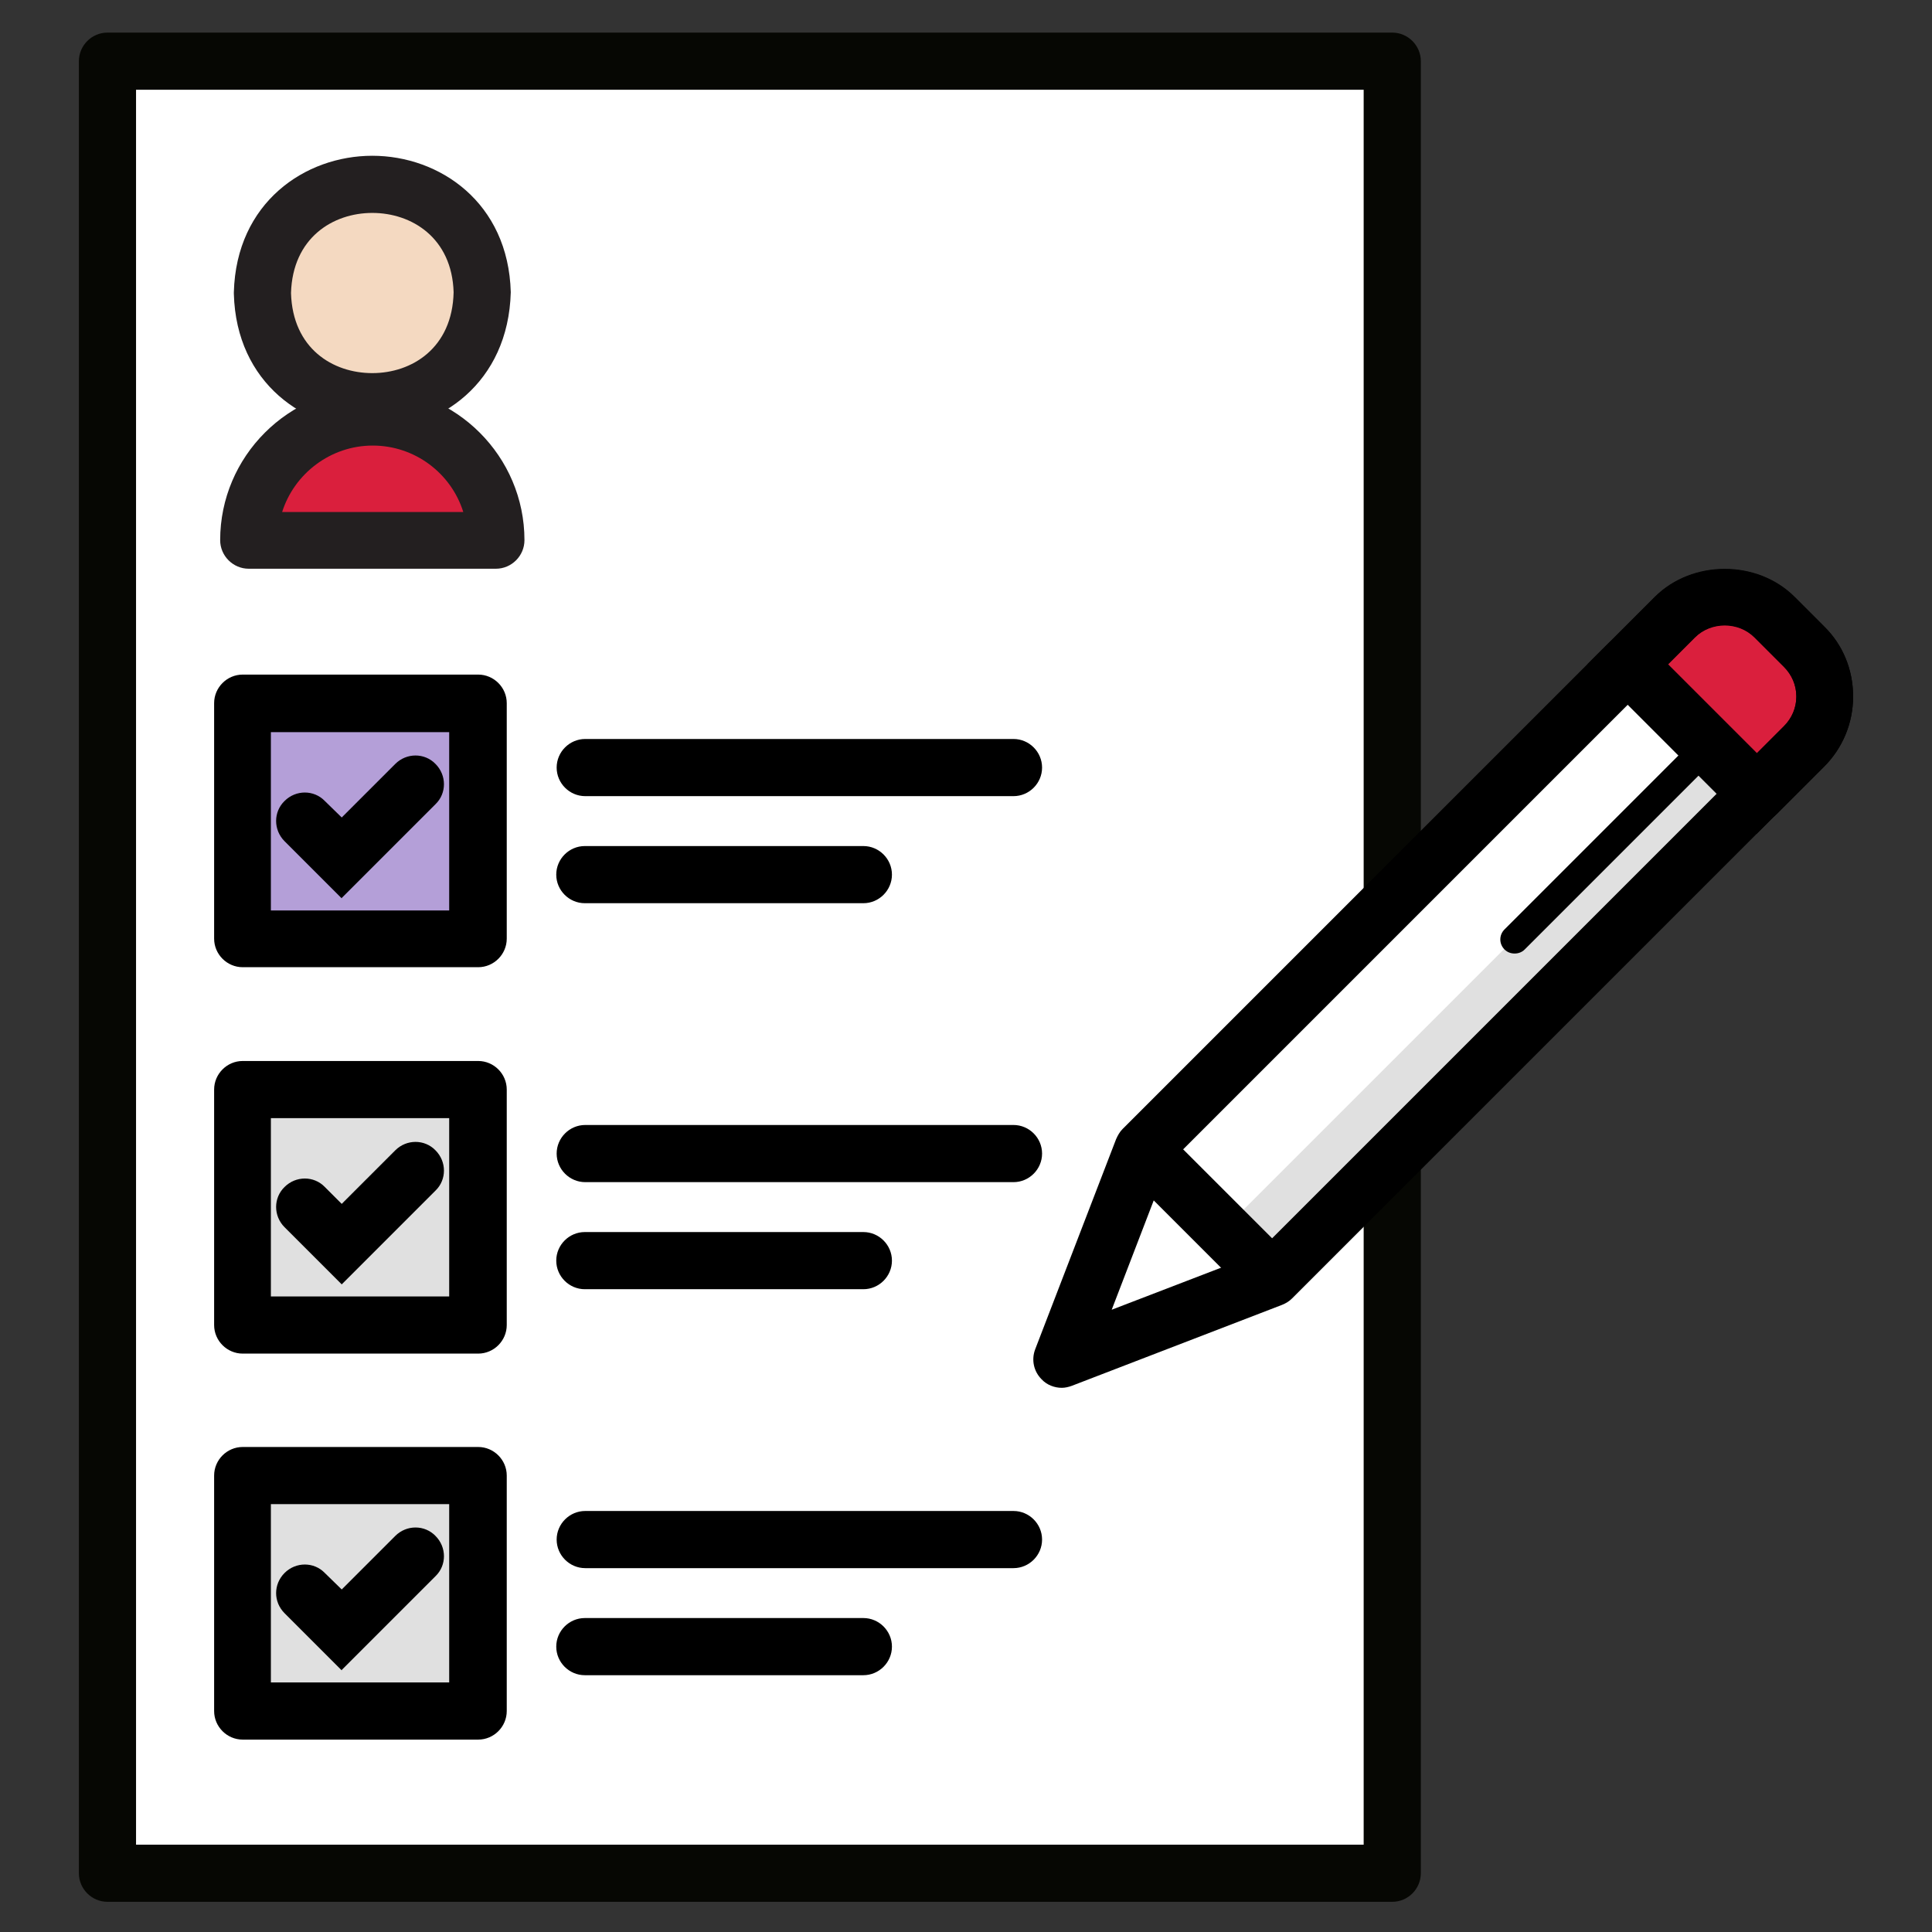
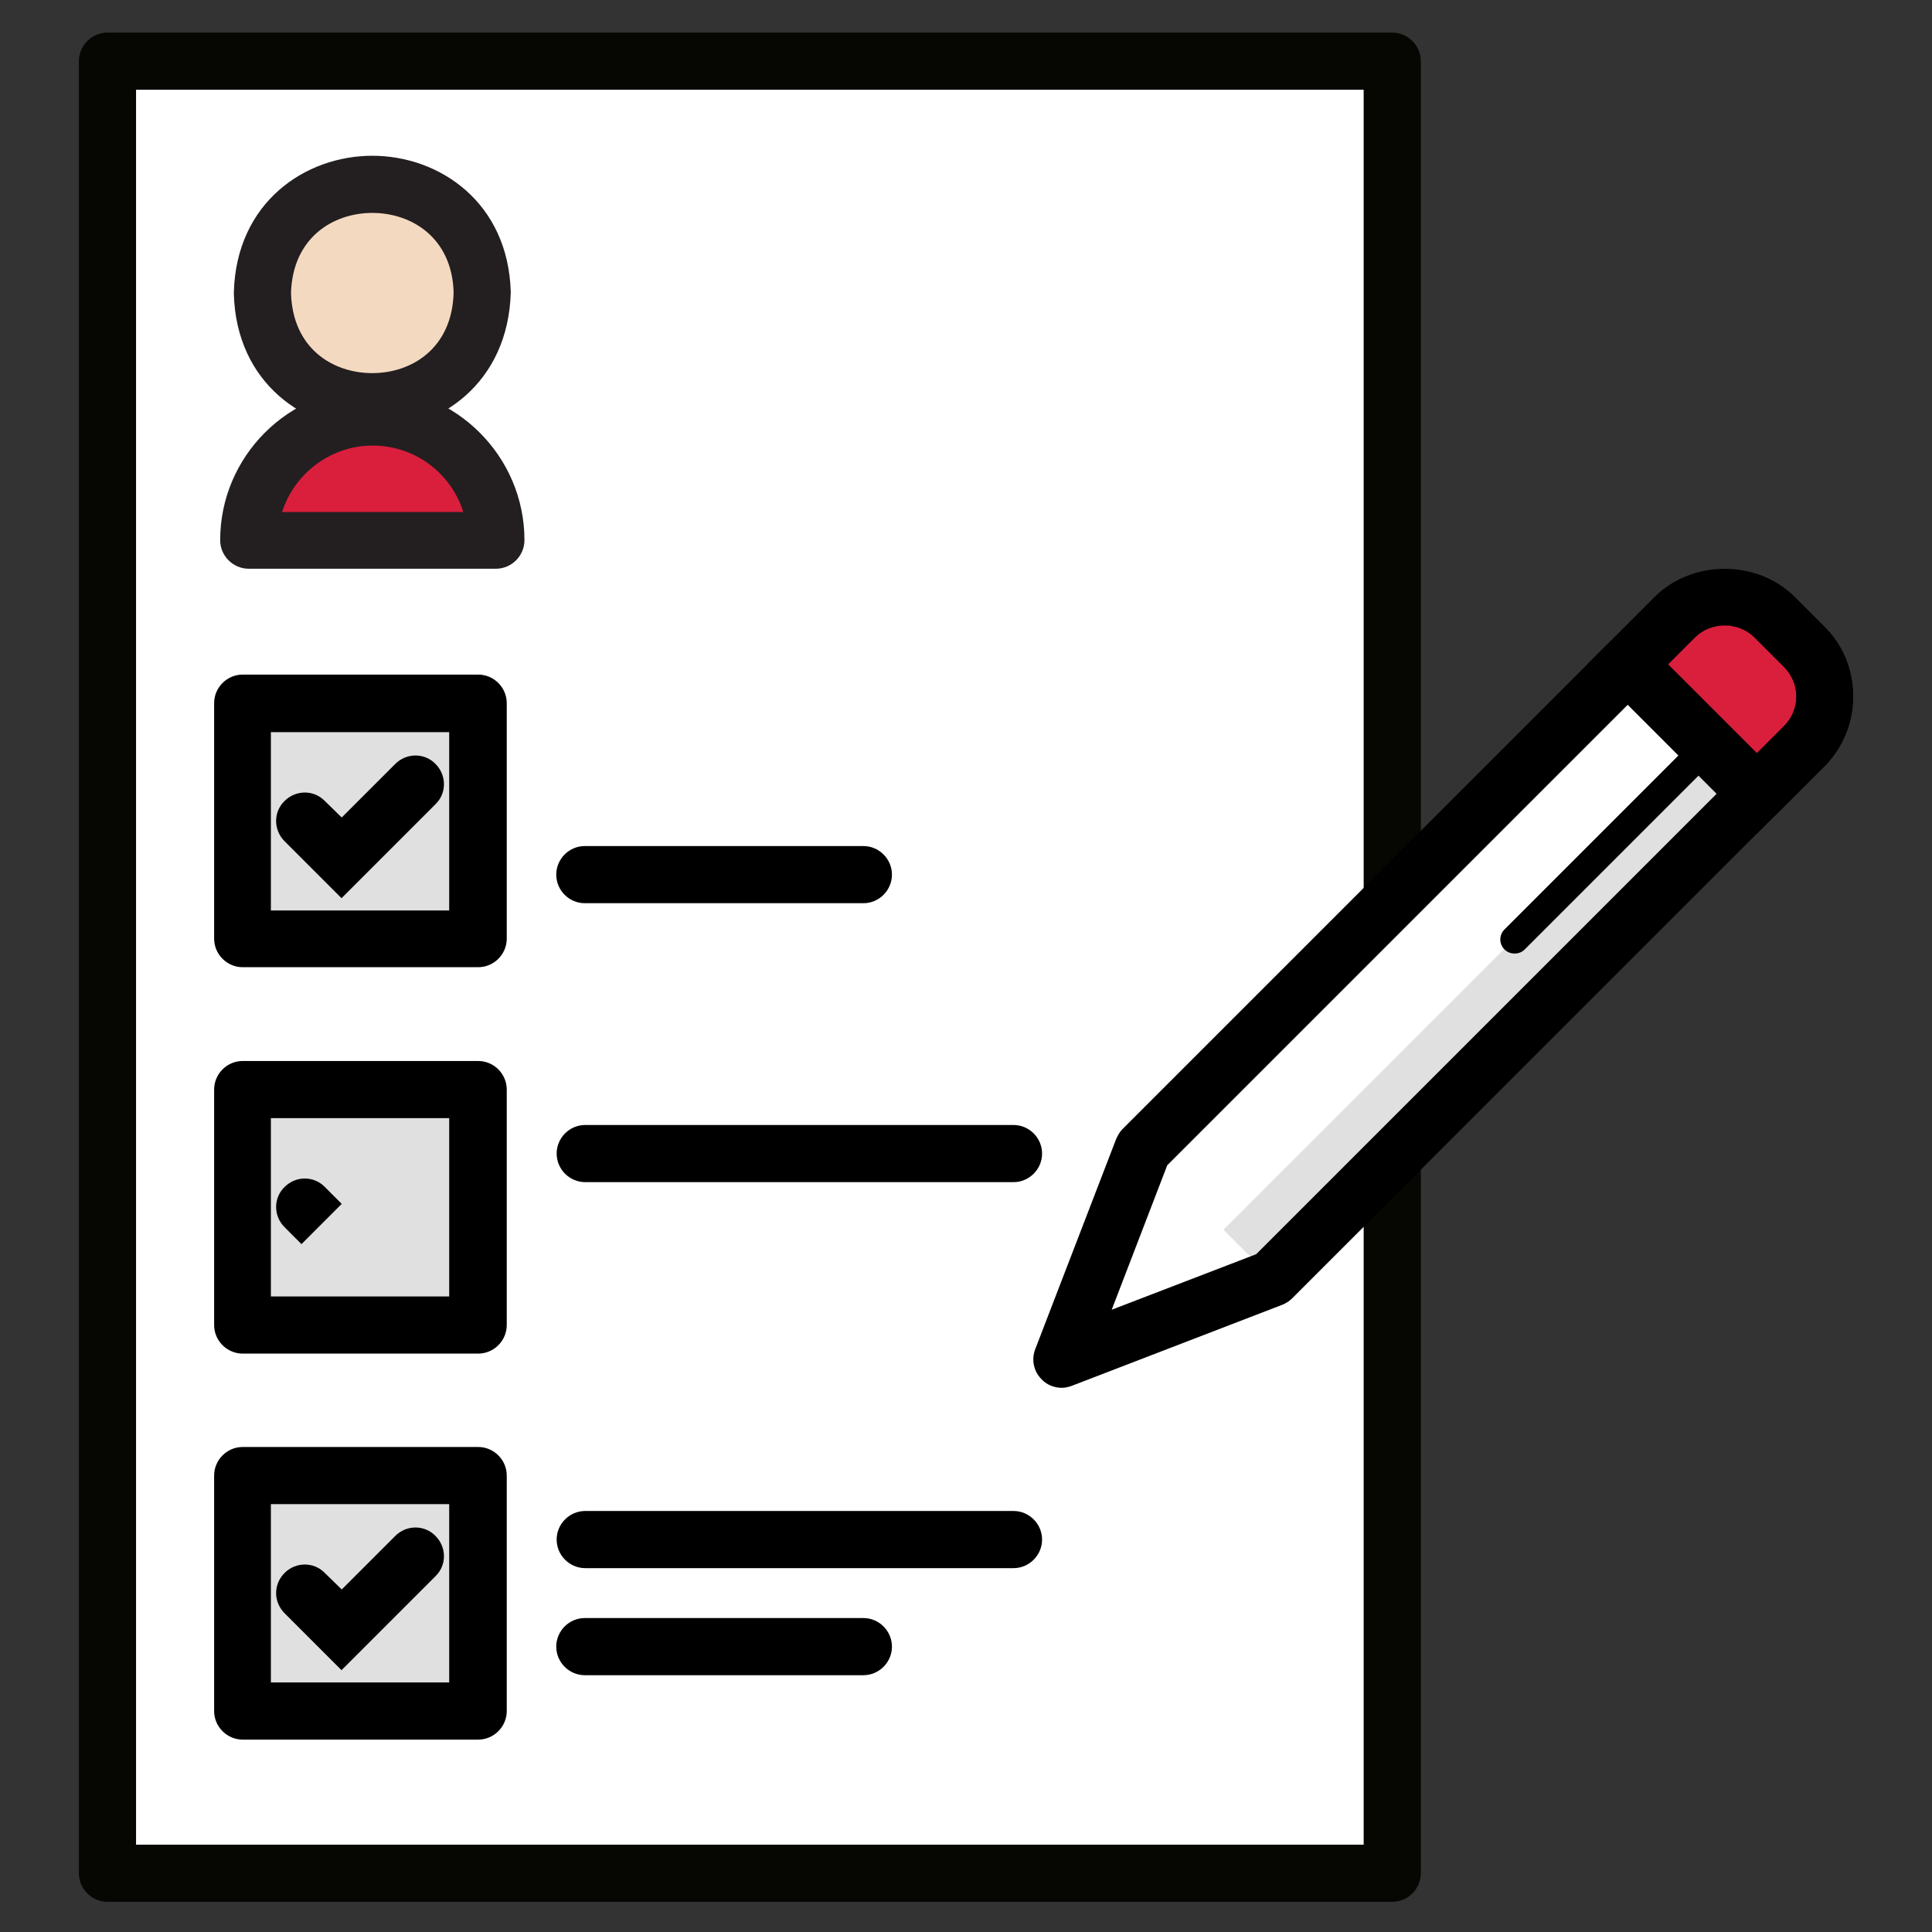
<svg xmlns="http://www.w3.org/2000/svg" version="1.1" viewBox="0 0 48 48">
  <rect x="0" y="0" width="48" height="48" fill="#333333" stroke="none" />
  <defs>
    <style> .cls-1 { fill: #e0e0e0; } .cls-2 { fill: #231f20; } .cls-3 { fill: #060703; } .cls-4 { fill: #ff7000; } .cls-5 { fill: #fff; } .cls-6 { fill: #f4d9c1; } .cls-7 { fill: #b49fd8; } .cls-8 { fill: #fcfcfc; } .cls-9 { fill: #da1f3d; } </style>
  </defs>
  <g>
    <g id="Layer_3">
      <g>
        <rect class="cls-5" x="2.67" y="1.52" width="31.92" height="45.02" />
        <path class="cls-3" d="M34.58,47.25H2.67c-.39,0-.71-.32-.71-.71V1.52c0-.39.32-.71.71-.71h31.92c.39,0,.71.32.71.71v45.02c0,.39-.32.71-.71.71ZM3.38,45.83h30.5V2.23H3.38v43.6Z" />
      </g>
      <g>
        <rect class="cls-1" x="6.03" y="17.47" width="5.85" height="5.85" />
        <g>
-           <rect class="cls-7" x="6.03" y="17.47" width="5.85" height="5.85" />
          <path d="M11.88,24.03h-5.85c-.39,0-.71-.32-.71-.71v-5.85c0-.39.32-.71.71-.71h5.85c.39,0,.71.32.71.71v5.85c0,.39-.32.71-.71.71ZM6.73,22.62h4.43v-4.43h-4.43v4.43Z" />
        </g>
        <path d="M8.49,22.32l-1.42-1.42c-.28-.28-.28-.73,0-1,.28-.28.73-.28,1,0l.42.41,1.33-1.33c.28-.28.73-.28,1,0,.28.28.28.73,0,1l-2.33,2.33Z" />
        <g>
          <line class="cls-8" x1="14.54" y1="19.07" x2="25.18" y2="19.07" />
-           <path d="M25.18,19.78h-10.64c-.39,0-.71-.32-.71-.71s.32-.71.71-.71h10.64c.39,0,.71.32.71.71s-.32.71-.71.71Z" />
        </g>
        <g>
          <line class="cls-8" x1="14.54" y1="21.73" x2="21.45" y2="21.73" />
          <path d="M21.45,22.44h-6.92c-.39,0-.71-.32-.71-.71s.32-.71.71-.71h6.92c.39,0,.71.32.71.71s-.32.71-.71.71Z" />
        </g>
      </g>
      <g>
        <g>
-           <rect class="cls-1" x="6.03" y="27.07" width="5.85" height="5.85" />
          <g>
            <rect class="cls-1" x="6.03" y="27.07" width="5.85" height="5.85" />
            <path d="M11.88,33.63h-5.85c-.39,0-.71-.32-.71-.71v-5.85c0-.39.32-.71.71-.71h5.85c.39,0,.71.32.71.71v5.85c0,.39-.32.71-.71.71ZM6.73,32.21h4.43v-4.43h-4.43v4.43Z" />
          </g>
-           <path d="M8.49,31.91l-1.42-1.42c-.28-.28-.28-.73,0-1,.28-.28.73-.28,1,0l.42.42,1.33-1.33c.28-.28.73-.28,1,0,.28.28.28.73,0,1l-2.33,2.33Z" />
+           <path d="M8.49,31.91l-1.42-1.42c-.28-.28-.28-.73,0-1,.28-.28.73-.28,1,0l.42.42,1.33-1.33l-2.33,2.33Z" />
        </g>
        <g>
          <line class="cls-8" x1="14.54" y1="28.66" x2="25.18" y2="28.66" />
          <path d="M25.18,29.37h-10.64c-.39,0-.71-.32-.71-.71s.32-.71.71-.71h10.64c.39,0,.71.32.71.71s-.32.71-.71.71Z" />
        </g>
        <g>
          <line class="cls-8" x1="14.54" y1="31.32" x2="21.45" y2="31.32" />
-           <path d="M21.45,32.03h-6.92c-.39,0-.71-.32-.71-.71s.32-.71.71-.71h6.92c.39,0,.71.32.71.71s-.32.71-.71.71Z" />
        </g>
      </g>
      <g>
        <g>
          <rect class="cls-1" x="6.03" y="36.66" width="5.85" height="5.85" />
          <g>
            <rect class="cls-1" x="6.03" y="36.66" width="5.85" height="5.85" />
            <path d="M11.88,43.22h-5.85c-.39,0-.71-.32-.71-.71v-5.85c0-.39.32-.71.71-.71h5.85c.39,0,.71.32.71.71v5.85c0,.39-.32.71-.71.71ZM6.73,41.8h4.43v-4.43h-4.43v4.43Z" />
          </g>
          <path d="M8.49,41.5l-1.42-1.42c-.28-.28-.28-.72,0-1,.28-.28.73-.28,1,0l.42.41,1.33-1.33c.28-.28.73-.28,1,0,.28.28.28.73,0,1l-2.33,2.33Z" />
        </g>
        <g>
          <line class="cls-8" x1="14.54" y1="38.25" x2="25.18" y2="38.25" />
          <path d="M25.18,38.96h-10.64c-.39,0-.71-.32-.71-.71s.32-.71.71-.71h10.64c.39,0,.71.32.71.71s-.32.71-.71.71Z" />
        </g>
        <g>
          <line class="cls-8" x1="14.54" y1="40.91" x2="21.45" y2="40.91" />
          <path d="M21.45,41.62h-6.92c-.39,0-.71-.32-.71-.71s.32-.71.71-.71h6.92c.39,0,.71.32.71.71s-.32.71-.71.71Z" />
        </g>
      </g>
      <polygon class="cls-5" points="26.38 33.77 28.39 28.55 40.44 16.5 43.65 19.72 31.6 31.77 26.38 33.77" />
      <rect class="cls-1" x="35.97" y="17.1" width="1.7" height="16.47" transform="translate(28.7 -18.62) rotate(45)" />
      <path d="M26.38,34.48c-.18,0-.37-.07-.5-.21-.2-.2-.26-.49-.16-.75l2.01-5.22c.04-.09.09-.18.16-.25l12.05-12.05c.27-.27.74-.27,1,0l3.21,3.21c.28.28.28.73,0,1l-12.05,12.05c-.07.07-.15.12-.25.16l-5.22,2.01c-.08.03-.17.05-.25.05ZM29,28.95l-1.38,3.59,3.59-1.38,11.44-11.44-2.21-2.21-11.44,11.44Z" />
      <g>
        <path class="cls-9" d="M42.73,15.2h1.03c.97,0,1.75.79,1.75,1.75v1.65h-4.54v-1.65c0-.97.79-1.75,1.75-1.75Z" transform="translate(24.62 -25.63) rotate(45)" />
        <path d="M43.65,20.72l-4.21-4.22,1.67-1.67c.93-.93,2.55-.93,3.48,0l.73.73c.47.46.72,1.08.72,1.74s-.26,1.28-.72,1.74l-1.67,1.67ZM41.44,16.5l2.21,2.21.67-.67c.2-.2.31-.46.31-.74s-.11-.54-.31-.74h0s-.73-.73-.73-.73c-.4-.4-1.08-.4-1.48,0l-.67.67Z" />
      </g>
      <path d="M43.65,20.43c-.18,0-.36-.07-.5-.21-.28-.28-.28-.73,0-1l1.17-1.17c.2-.2.31-.46.31-.74s-.11-.54-.31-.74l-.73-.73c-.4-.4-1.08-.4-1.48,0l-1.17,1.17c-.28.28-.72.28-1,0-.28-.28-.28-.73,0-1l1.17-1.17c.93-.93,2.55-.93,3.48,0l.73.73c.47.46.72,1.08.72,1.74s-.26,1.28-.72,1.74l-1.17,1.17c-.14.14-.32.21-.5.21Z" />
      <g>
        <path class="cls-4" d="M28.79,28.95l2.41,2.41" />
-         <path d="M31.2,32.07c-.18,0-.36-.07-.5-.21l-2.41-2.41c-.28-.28-.28-.73,0-1,.28-.28.72-.28,1,0l2.41,2.41c.28.28.28.72,0,1-.14.14-.32.21-.5.21Z" />
      </g>
      <g>
        <line class="cls-4" x1="42.04" y1="18.91" x2="37.63" y2="23.33" />
        <path d="M37.63,23.69c-.09,0-.18-.03-.25-.1-.14-.14-.14-.36,0-.5l4.42-4.42c.14-.14.36-.14.5,0,.14.14.14.36,0,.5l-4.42,4.42c-.07.07-.16.1-.25.1Z" />
      </g>
      <g>
        <g>
          <path class="cls-9" d="M9.25,10.35h0c1.7,0,3.07,1.37,3.07,3.07h-6.14c0-1.7,1.37-3.07,3.07-3.07Z" />
          <path class="cls-2" d="M12.32,14.13h-6.14c-.39,0-.71-.32-.71-.71,0-2.08,1.7-3.78,3.78-3.78s3.78,1.7,3.78,3.78c0,.39-.32.71-.71.71ZM7,12.72h4.51c-.3-.96-1.2-1.65-2.25-1.65s-1.95.7-2.25,1.65Z" />
        </g>
        <g>
          <circle class="cls-6" cx="9.25" cy="7.28" r="2.73" />
          <path class="cls-2" d="M9.25,10.69h0c-1.67,0-3.38-1.16-3.44-3.39v-.02s0-.02,0-.02c.06-2.23,1.77-3.39,3.44-3.39h0c1.67,0,3.38,1.16,3.44,3.39-.06,2.26-1.77,3.43-3.44,3.43ZM7.23,7.28c.04,1.38,1.04,1.99,2.02,1.99s1.99-.62,2.02-2.01c-.04-1.35-1.04-1.97-2.02-1.97s-1.98.62-2.02,1.99Z" />
        </g>
      </g>
    </g>
  </g>
</svg>